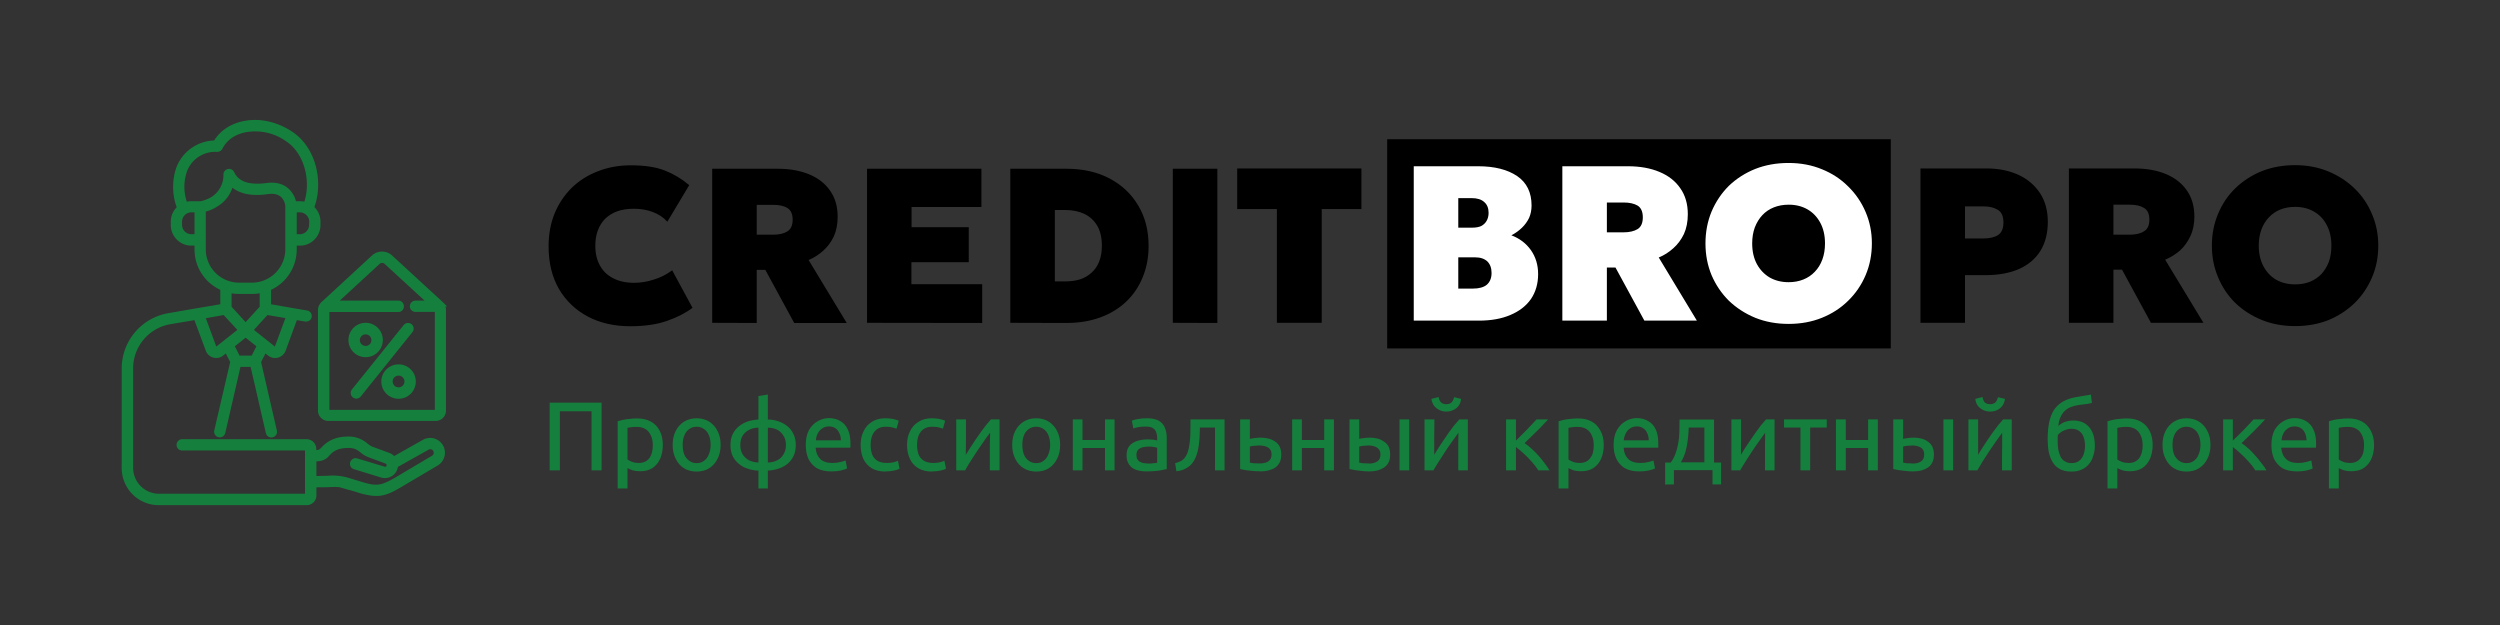
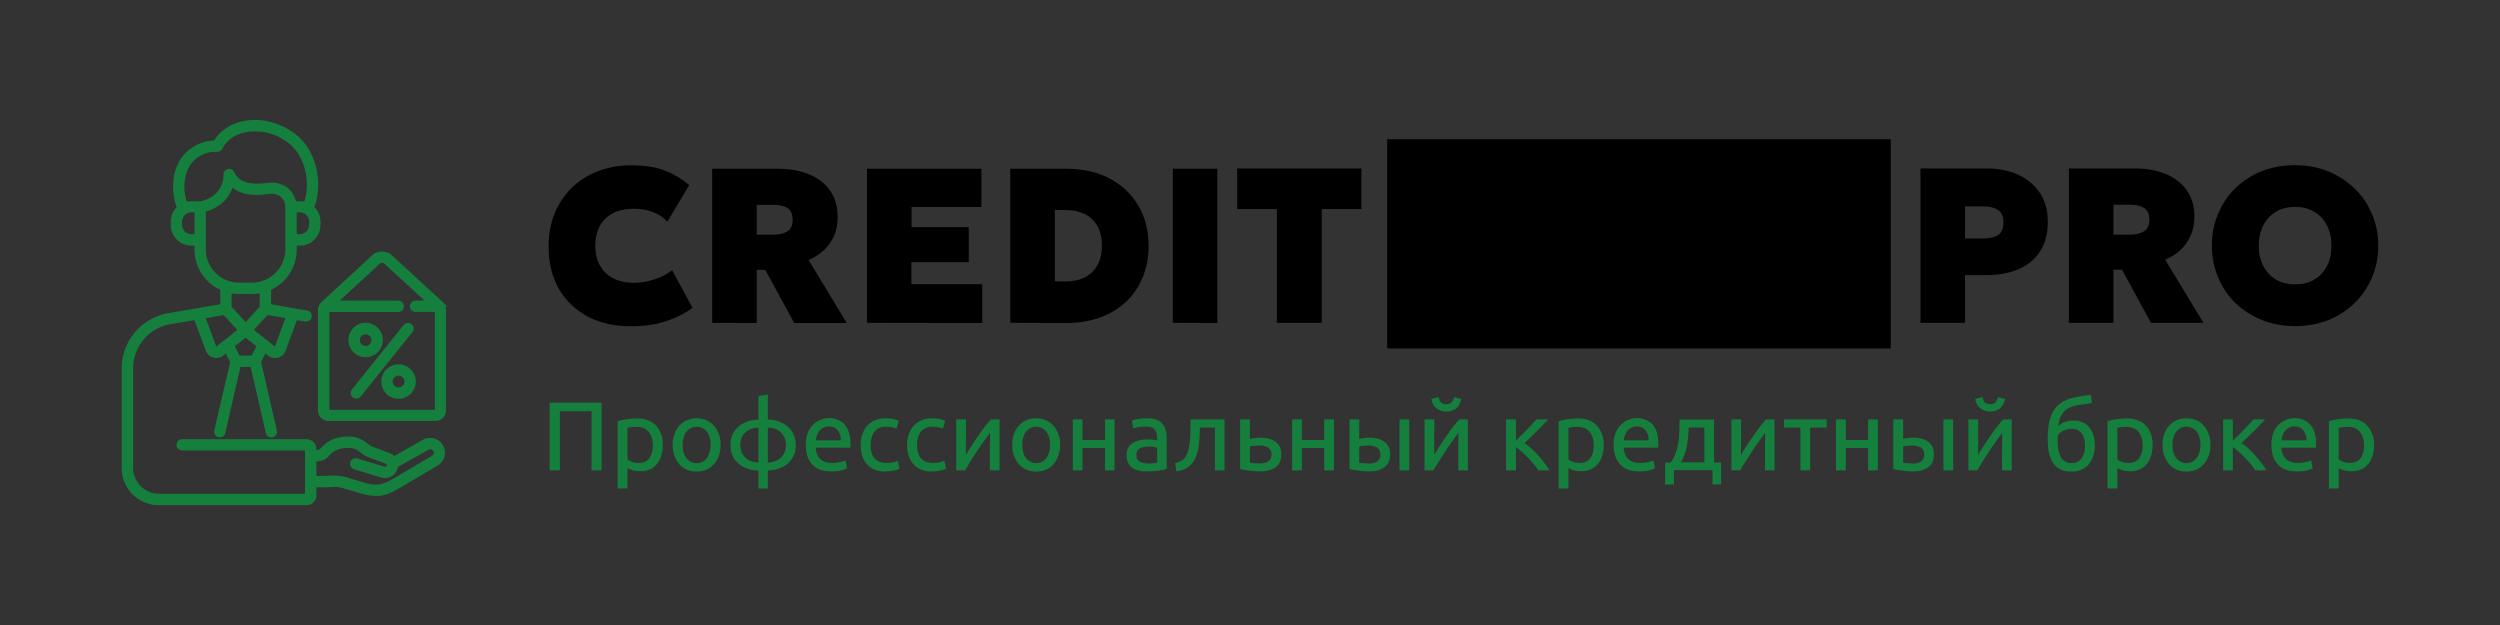
<svg xmlns="http://www.w3.org/2000/svg" viewBox="0 0 160 40">
  <rect x="0" y="0" width="160" height="40" fill="#333333" stroke="none" />
  <g>
    <path d="M40.34 20.88q-1.54 0-2.72-.62-1.18-.63-1.85-1.77-.66-1.15-.66-2.72 0-1.15.38-2.1.4-.96 1.1-1.65.71-.69 1.68-1.06.96-.38 2.11-.38 1.32 0 2.16.33.85.33 1.57.94l-1.4 2.34q-.38-.42-.93-.62-.54-.21-1.21-.21-.6 0-1.06.16-.46.17-.78.48-.3.3-.47.75-.16.43-.16.98 0 .74.3 1.27.29.53.85.81.55.29 1.34.29.61 0 1.23-.2.63-.18 1.2-.6l1.3 2.4q-.66.5-1.64.84-.98.34-2.34.34zm5.24-.22V10.8h4.2q1.15 0 2.01.36.87.36 1.34 1.05.48.68.48 1.66 0 .72-.25 1.27-.26.54-.68.91-.42.38-.93.59l2.44 4.03h-3.36l-1.85-3.4h-.55v3.4zm2.85-5.64h1.05q.58 0 .91-.21.34-.21.34-.75t-.34-.75q-.33-.2-.9-.2h-1.06zm7.06 5.64V10.8h7.32v2.45h-4.47v1.29H62v2.24h-3.67v1.41h4.53v2.48zm9.17 0V10.8h3.59q1.58 0 2.76.62 1.19.63 1.84 1.74.66 1.1.66 2.58 0 1.1-.38 2.01-.37.91-1.07 1.57-.69.65-1.66 1-.96.35-2.15.35zm2.85-2.65h.66q.53 0 .95-.13.43-.14.74-.43.32-.28.49-.72.17-.43.17-1 0-.78-.3-1.29-.3-.5-.82-.75-.53-.25-1.23-.25h-.66zm7.55 2.65V10.8h2.85v9.87zm6.66 0v-7.28h-2.54v-2.6h7.95v2.6h-2.54v7.28z" aria-label="CREDIT" />
    <path fill="#000" d="M88.78 8.91h32.23V22.3H88.78z" />
-     <path fill="#fff" d="M90.48 20.52v-9.88h4.12q1.57 0 2.5.63.92.63.92 1.88 0 .44-.16.8-.17.35-.46.63-.29.28-.67.48.79.3 1.25.95.46.66.46 1.53 0 .92-.46 1.6-.46.66-1.32 1.02-.84.36-2.01.36zm2.85-2.05h.93q.6 0 .9-.25.3-.27.3-.75 0-.47-.27-.74-.28-.26-.78-.26h-1.08zm0-3.9h.9q.33 0 .56-.1.23-.12.35-.33.13-.22.13-.52 0-.45-.28-.69-.27-.25-.8-.25h-.86zm6.66 5.95v-9.88h4.2q1.15 0 2.01.36.87.36 1.34 1.05.48.68.48 1.66 0 .72-.25 1.27-.26.54-.68.91-.42.38-.93.59l2.44 4.04h-3.36l-1.85-3.4h-.55v3.4zm2.85-5.65h1.05q.58 0 .92-.21.33-.21.33-.75t-.33-.75q-.34-.2-.9-.2h-1.07zm11.63 5.86q-1.16 0-2.13-.39-.97-.4-1.7-1.1-.7-.7-1.1-1.63-.39-.94-.39-2.03 0-1.1.39-2.04.4-.94 1.1-1.64.73-.7 1.7-1.09.97-.38 2.13-.38t2.13.4q.97.39 1.68 1.1.72.7 1.12 1.64.4.93.4 2 0 1.1-.4 2.04t-1.12 1.64q-.71.7-1.68 1.09-.97.39-2.13.39zm0-2.67q.52 0 .94-.17.43-.17.74-.5.31-.32.48-.78.17-.46.17-1.03 0-.76-.3-1.32t-.82-.86q-.52-.3-1.2-.3-.52 0-.95.17-.43.17-.74.5-.3.32-.48.78-.17.46-.17 1.03 0 .76.3 1.32.3.55.82.86.53.3 1.21.3z" aria-label="BRO" />
    <path d="M122.91 20.66v-9.88h4.22q1.14 0 2.03.4.88.4 1.4 1.18.5.76.5 1.84t-.47 1.85q-.47.76-1.36 1.16-.9.4-2.17.4h-1.3v3.05zm2.85-5.4h1.19q.59 0 .93-.22.34-.23.34-.8 0-.6-.36-.81-.35-.22-.9-.22h-1.2zm6.65 5.4v-9.88h4.19q1.16 0 2.02.36.86.36 1.34 1.05.48.69.48 1.67 0 .72-.26 1.26-.25.54-.67.92-.43.37-.94.58l2.45 4.04h-3.36l-1.85-3.4h-.55v3.4zm2.85-5.64h1.04q.59 0 .92-.22.34-.2.34-.74 0-.55-.34-.75-.33-.21-.9-.21h-1.06zm11.63 5.85q-1.16 0-2.13-.39-.98-.4-1.7-1.09-.71-.7-1.1-1.64-.4-.94-.4-2.03 0-1.1.4-2.04.39-.94 1.1-1.63.72-.7 1.7-1.1.97-.38 2.13-.38 1.15 0 2.12.4.97.4 1.69 1.1.72.7 1.11 1.64.4.93.4 2.01 0 1.1-.4 2.03-.4.94-1.11 1.64-.72.7-1.69 1.1-.97.38-2.12.38zm0-2.67q.51 0 .93-.16.44-.18.75-.5.3-.33.48-.79.16-.46.16-1.03 0-.76-.3-1.32-.29-.56-.82-.86-.52-.3-1.2-.3-.52 0-.95.17-.42.17-.73.5-.31.32-.48.78-.17.46-.17 1.03 0 .76.3 1.32t.81.86q.53.3 1.22.3z" aria-label="PRO" />
  </g>
  <path fill="#15803d" d="M35.18 30.1v-4.33h3.32v4.33h-.64v-3.78h-2.03v3.78zm4.35 1.16v-4.3l.34-.09q.19-.04.42-.06.23-.03.49-.03.5 0 .87.2t.57.59q.2.38.2.9 0 .5-.17.89-.17.38-.5.6-.32.2-.78.2-.27 0-.48-.06-.2-.07-.33-.14v1.3zm1.34-1.63q.25 0 .41-.08.18-.09.29-.24.1-.15.16-.36.05-.21.05-.46 0-.37-.13-.63-.12-.27-.34-.4-.23-.14-.54-.14-.22 0-.38.02l-.23.04v2.03q.1.07.29.15.19.07.42.07zm3.71.55q-.45 0-.8-.21-.34-.21-.53-.6-.2-.38-.2-.9 0-.51.2-.9.2-.38.54-.59.35-.21.8-.21.44 0 .79.21.34.21.54.6.2.38.2.89 0 .52-.2.9-.2.39-.54.6-.33.21-.8.21zm0-.54q.29 0 .48-.15.2-.14.3-.4.12-.27.12-.62t-.11-.61q-.11-.27-.31-.4-.2-.15-.48-.15-.27 0-.47.15-.2.13-.31.4-.11.26-.11.6 0 .36.1.63.12.26.32.4.2.15.47.15zm3.96 1.62v-1.14q-.37-.01-.7-.13-.32-.1-.57-.32-.24-.2-.39-.5-.13-.3-.13-.69 0-.38.13-.67.14-.3.39-.51.24-.2.56-.32.34-.11.71-.13v-1.5l.6-.1v1.6q.34 0 .66.11.32.1.57.3.26.2.4.5.16.3.16.72 0 .41-.15.72-.15.3-.4.5-.26.2-.58.3-.32.1-.66.12v1.14zm0-1.66v-2.23q-.34 0-.6.14-.26.13-.41.37-.15.24-.15.6t.15.6q.15.24.41.38.26.13.6.14zm.6 0q.31 0 .58-.13.26-.12.41-.37.17-.25.17-.62t-.17-.61q-.15-.25-.41-.38-.27-.12-.58-.12zm4.08.57q-.58 0-.95-.21-.36-.23-.54-.61-.16-.38-.16-.87 0-.57.2-.95.22-.38.56-.57.34-.2.72-.2.42 0 .73.19.31.17.48.54.17.35.17.9v.13l-.01.13H52.2q.03.46.29.72.26.26.78.26.3 0 .51-.06.22-.05.34-.1l.09.51q-.1.06-.39.13-.27.06-.6.06zm-1-1.99h1.6q-.01-.26-.1-.46-.09-.2-.25-.31-.17-.12-.42-.12-.25 0-.43.13-.19.12-.29.33-.1.2-.11.43zm4.46 2q-.54 0-.9-.22-.35-.22-.53-.6-.17-.39-.17-.89 0-.49.19-.87.18-.39.53-.6.36-.23.85-.23.26 0 .48.04.24.05.39.12l-.14.5-.29-.08q-.16-.04-.4-.04-.47 0-.72.31t-.25.85q0 .35.1.62.1.25.33.4.23.14.62.14.21 0 .4-.04.19-.05.3-.1l.1.51q-.13.07-.37.12-.25.05-.52.05zm2.98 0q-.54 0-.9-.22t-.53-.6q-.18-.39-.18-.89 0-.49.19-.87.19-.39.54-.6.35-.23.85-.23.25 0 .48.04.23.05.38.12l-.14.5-.28-.08q-.16-.04-.4-.04-.48 0-.73.31t-.25.85q0 .35.1.62.1.25.34.4.23.14.61.14.22 0 .4-.04.2-.05.3-.1l.1.51q-.12.07-.37.12-.24.05-.51.05zm1.54-.08v-3.26h.62v1.22l-.01 1.05.29-.46.32-.49.34-.49.34-.45.32-.38h.55v3.26h-.62v-1.69l.02-.72q-.2.25-.41.56l-.44.64-.42.65q-.2.31-.33.56zm5.12.08q-.45 0-.8-.21-.35-.21-.54-.6-.2-.38-.2-.9 0-.51.2-.9.2-.38.54-.59.35-.21.8-.21.45 0 .79.21t.54.6q.2.38.2.89 0 .52-.2.9-.2.39-.53.6-.34.21-.8.21zm0-.54q.28 0 .47-.15.2-.14.3-.4.12-.27.12-.62t-.11-.61q-.11-.27-.31-.4-.2-.15-.47-.15-.28 0-.48.15-.2.13-.31.4-.1.26-.1.6 0 .36.1.63.11.26.31.4.2.15.48.15zm2.34.46v-3.26h.62v1.32h1.44v-1.32h.61v3.26h-.61v-1.43h-1.44v1.43zm4.72.07q-.37 0-.66-.1-.3-.1-.45-.33-.17-.23-.17-.6 0-.38.18-.6.19-.22.5-.32t.7-.1l.34.02.24.05v-.15q0-.2-.06-.37-.05-.16-.21-.27-.15-.1-.45-.1-.31 0-.51.04t-.3.08l-.09-.5q.13-.06.38-.1.26-.05.58-.05.47 0 .75.15.28.16.4.45.12.28.12.65v2l-.5.1q-.35.05-.79.05zm.07-.5q.19 0 .35-.02l.26-.03v-.96q-.06-.03-.2-.05-.13-.03-.33-.03-.19 0-.38.04-.18.04-.3.15-.12.12-.12.35 0 .3.2.42.19.12.52.12zm1.84.49-.08-.52q.31-.07.5-.22.18-.16.29-.44.08-.22.12-.5.05-.29.06-.6l.01-.65v-.39h2.18v3.26h-.61v-2.74h-.97v.14l-.02.52q-.02.29-.06.57-.04.28-.13.52-.08.26-.25.5-.16.22-.42.36-.25.15-.62.19zm5.35 0q-.25 0-.48-.02l-.43-.05-.36-.07v-3.18h.62v1.25q.1-.03.29-.05.2-.03.4-.03.27 0 .51.06t.43.2q.18.12.28.32.1.21.1.5 0 .3-.1.5t-.28.33q-.18.12-.44.19-.25.06-.54.06zm-.02-.5q.35 0 .55-.13.21-.14.21-.45 0-.3-.22-.44-.23-.13-.56-.13l-.33.02q-.17.01-.28.05v1.03l.25.04.38.01zm2.08.44v-3.26h.62v1.32h1.43v-1.32h.62v3.26h-.62v-1.43h-1.43v1.43zm4.92.07q-.24 0-.47-.03l-.42-.05-.36-.07v-3.18h.62v1.25q.1-.03.29-.05.19-.03.39-.03.26 0 .5.06.23.06.41.2.19.12.29.32.1.21.1.5 0 .3-.1.5t-.29.33q-.18.12-.42.19-.24.06-.54.06zm-.02-.5q.34 0 .55-.14.2-.14.2-.45 0-.3-.23-.44-.22-.13-.53-.13l-.32.02q-.17.01-.28.05v1.03l.24.04.37.01zm1.97.43v-3.26h.62v3.26zm1.6 0v-3.26h.63l-.01 1.22v1.05l.28-.46.33-.49.33-.49.34-.45.33-.38h.54v3.26h-.61v-1.69l.01-.72-.4.56q-.22.3-.44.64l-.42.65q-.2.31-.34.56zm1.39-3.76q-.24 0-.44-.1t-.34-.27q-.13-.18-.17-.44l.46-.12q.04.23.16.35.12.11.33.11.21 0 .33-.11.13-.12.17-.34l.45.11q-.03.26-.16.44t-.34.27q-.2.1-.45.1zm3.83 3.76v-3.26h.63v1.36l.34-.34.37-.37.34-.36.27-.29h.74l-.33.35q-.18.2-.4.41l-.42.41-.36.35q.2.13.43.34.23.2.45.45.22.24.4.49.18.24.32.46h-.72q-.17-.28-.43-.56-.25-.29-.52-.53-.27-.25-.48-.4v1.49zm3.36 1.16v-4.3l.33-.09q.2-.04.43-.06.23-.03.49-.03.5 0 .87.2.36.2.56.59.21.38.21.9 0 .5-.17.89-.17.38-.5.6-.32.2-.79.2-.26 0-.47-.06-.2-.07-.33-.14v1.3zm1.34-1.63q.24 0 .41-.08.18-.09.28-.24.12-.15.17-.36.05-.21.05-.46 0-.37-.13-.63-.12-.27-.34-.4-.23-.14-.54-.14-.22 0-.38.02l-.23.04v2.03q.1.07.29.15.19.07.42.07zm3.83.54q-.57 0-.94-.21-.36-.23-.54-.61-.17-.38-.17-.87 0-.57.21-.95.22-.38.55-.57.35-.2.72-.2.43 0 .73.19.32.17.49.54.16.35.16.9v.26h-2.22q.03.46.29.72.26.26.78.26.3 0 .51-.06.22-.05.33-.1l.1.51q-.11.06-.4.13-.27.06-.6.06zm-1-1.99h1.6q0-.26-.1-.46-.08-.2-.25-.31-.16-.12-.41-.12-.26 0-.44.13-.18.12-.28.33-.1.2-.12.43zm2.65 2.83V29.6h.36q.2-.28.31-.59.11-.31.17-.65.06-.34.07-.72l.01-.79h2.21v2.75h.45V31h-.55v-.91h-2.47V31zm1-1.42h1.51v-2.23h-1q-.01.38-.06.77-.04.38-.14.75-.1.36-.3.7zm3.24.51v-3.26h.62v1.22l-.01 1.05.28-.46.33-.49.34-.49.33-.45.33-.38h.54v3.26h-.61v-1.69l.01-.72-.4.56q-.22.3-.44.64l-.42.65q-.2.31-.34.56zm4.42 0v-2.74h-1.05v-.52h2.73v.52h-1.06v2.74zm2.27 0v-3.26h.63v1.32h1.43v-1.32h.62v3.26h-.62v-1.43h-1.43v1.43zm4.93.07q-.25 0-.47-.03l-.43-.05-.36-.07v-3.18h.63v1.25q.1-.03.28-.05.2-.03.4-.03.25 0 .5.06.23.06.41.2.18.12.28.32.1.21.1.5 0 .3-.1.5t-.28.33q-.18.12-.42.19-.25.06-.54.06zm-.03-.5q.35 0 .55-.14.2-.14.2-.45 0-.3-.22-.44-.23-.13-.53-.13l-.32.02q-.17.01-.28.05v1.03l.24.04.36.01zm1.98.43v-3.26h.62v3.26zm1.6 0v-3.26h.62v2.27q.12-.22.28-.46l.32-.49.34-.49.34-.45.32-.38h.55v3.26h-.62v-.87l.01-.82v-.72l-.4.56-.44.64-.42.65-.33.56zm1.39-3.76q-.24 0-.45-.1-.2-.1-.34-.27-.13-.18-.16-.44l.46-.12q.04.23.15.35.13.11.34.11.2 0 .33-.11.12-.12.17-.34l.45.11q-.04.26-.17.44t-.33.27q-.2.1-.45.1zm5.2 3.84q-.44 0-.74-.16-.29-.16-.46-.44-.17-.28-.25-.66-.07-.37-.07-.8 0-.6.09-1.06.1-.48.31-.82.23-.34.6-.55.39-.22.97-.3l.47-.08q.18-.02.33-.06l.06.54-.3.06-.46.06q-.42.05-.72.2-.28.15-.45.43-.17.28-.22.72.2-.18.45-.27.27-.08.49-.08.45 0 .76.19.32.2.48.56.16.36.16.86 0 .34-.1.64-.08.3-.27.53-.18.23-.47.36-.27.13-.65.13zm0-.54q.31 0 .5-.15t.28-.4q.09-.26.09-.57 0-.28-.08-.52-.08-.25-.27-.4-.19-.16-.54-.16-.16 0-.33.06-.16.06-.3.14-.14.1-.22.2l-.01.18v.2q0 .3.04.55.05.25.14.45.1.2.27.3.18.12.44.12zm2.31 1.62v-4.3l.34-.09q.19-.04.42-.06.23-.03.49-.03.5 0 .87.2t.57.59q.2.38.2.9 0 .5-.17.89-.17.38-.5.6-.32.2-.78.2-.27 0-.48-.06-.2-.07-.33-.14v1.3zm1.34-1.63q.25 0 .41-.08.18-.09.29-.24.1-.15.16-.36.05-.21.05-.46 0-.37-.13-.63-.12-.27-.34-.4-.23-.14-.54-.14-.22 0-.38.02l-.23.04v2.03q.1.07.29.15.19.07.42.07zm3.71.55q-.45 0-.8-.21-.34-.21-.53-.6-.2-.38-.2-.9 0-.51.2-.9.2-.38.54-.59.35-.21.8-.21.44 0 .79.21.34.21.54.6.2.38.2.89 0 .52-.2.9-.2.39-.54.6-.33.21-.8.21zm0-.54q.29 0 .48-.15.2-.14.3-.4.12-.27.12-.62t-.11-.61q-.11-.27-.31-.4-.2-.15-.48-.15-.27 0-.47.15-.2.13-.31.4-.11.26-.11.6 0 .36.1.63.12.26.32.4.2.15.47.15zm2.35.46v-3.26h.62v1.36l.35-.34.37-.37.34-.36.27-.29h.74l-.33.35-.4.41-.42.41-.36.35q.2.13.43.34.23.2.44.45.22.24.4.49.2.24.32.46h-.71q-.17-.28-.43-.56-.26-.29-.53-.53-.26-.25-.48-.4v1.49zm4.74.07q-.58 0-.95-.21-.36-.23-.54-.61-.16-.38-.16-.87 0-.57.2-.95.22-.38.56-.57.34-.2.72-.2.42 0 .73.19.31.17.48.54.17.35.17.9v.13l-.01.13H146q.03.46.3.72.25.26.77.26.3 0 .51-.06.22-.05.34-.1l.09.51q-.1.06-.39.13-.27.06-.6.06zm-1-1.99h1.6q-.01-.26-.1-.46-.09-.2-.25-.31-.17-.12-.42-.12-.25 0-.43.13-.19.12-.29.33-.1.2-.11.43zm3.03 3.08v-4.3l.33-.09q.2-.04.43-.06.23-.03.49-.03.5 0 .87.2.36.2.56.59.21.38.21.9 0 .5-.17.89-.17.38-.5.6-.32.2-.79.2-.26 0-.47-.06-.2-.07-.33-.14v1.3zm1.34-1.63q.24 0 .41-.08.18-.09.28-.24.12-.15.17-.36.05-.21.05-.46 0-.37-.13-.63-.12-.27-.34-.4-.23-.14-.54-.14-.22 0-.38.02l-.23.04v2.03q.1.07.29.15.19.07.42.07z" aria-label="Профессиональный кредитный брокер" />
  <g fill="#15803d" stroke="#15803d" stroke-width=".3">
    <path d="M27.72 28.2a.8.8 0 0 0-.58.08l-1.95 1.1a.67.67 0 0 0-.32-.25l-1.14-.42c-.1-.05-.2-.12-.3-.2a1.68 1.68 0 0 0-1.21-.42c-.96.02-1.37.47-1.57.69l-.06.05c-.1.11-.24.13-.5.13v-.23a.47.47 0 0 0-.46-.47h-7.98c-.11 0-.2.1-.2.21 0 .12.09.21.2.21h7.98c.02 0 .04.02.04.05v2.98c0 .02-.02.04-.04.04h-9.45c-1 0-1.81-.81-1.81-1.81v-6.35a3.02 3.02 0 0 1 2.51-2.99l1.66-.28.77 2.07a.56.56 0 0 0 .53.37c.13 0 .26-.04.36-.13l.3-.24.39.76-1.03 4.43a.21.21 0 1 0 .41.1l1-4.35h.89l1 4.35a.21.21 0 0 0 .26.16.21.21 0 0 0 .15-.26l-1.02-4.43.39-.76.3.24a.57.57 0 0 0 .9-.24l.76-2.07.66.11h.03c.1 0 .2-.07.21-.17a.21.21 0 0 0-.17-.24l-.83-.14-1.6-.28v-1.15a2.7 2.7 0 0 0 1.64-2.5v-.38h.36c.64 0 1.16-.53 1.16-1.17v-.2c0-.37-.16-.7-.42-.9.28-.69.35-1.56.18-2.4-.21-1-.74-1.83-1.48-2.33A4.35 4.35 0 0 0 17 7.89a3.61 3.61 0 0 0-1.57.05c-.38.1-.72.26-1 .48-.27.2-.48.45-.64.72a2.53 2.53 0 0 0-2.33 1.55c-.32.8-.3 1.86.03 2.61-.25.21-.41.54-.41.9v.2c0 .64.52 1.17 1.16 1.17h.36v.39a2.69 2.69 0 0 0 1.65 2.49v1.15l-1.6.27-1.84.32a3.44 3.44 0 0 0-2.87 3.4v6.35a2.22 2.22 0 0 0 2.24 2.24h9.45c.26 0 .47-.22.47-.47v-.67l.89-.01c.45-.02.67-.03.9.04l.48.14c.16.04.38.1.74.22.39.1.68.16.95.16.1 0 .2 0 .3-.02.4-.06.77-.25 1.21-.51l2.37-1.4a.8.8 0 0 0-.22-1.46zm-13.79-5.9a.14.14 0 0 1-.13.03.14.14 0 0 1-.1-.1l-.73-1.98 1.4-.25 1.04 1.13-.97.77zm2.27.61h-.96l-.4-.79.88-.7.88.7zm1.53-.67a.14.14 0 0 1-.1.09c-.04.01-.1 0-.13-.03l-.5-.4-.97-.77L17.06 20l1.41.24zm2.2-7.84c0 .4-.33.74-.74.74h-.35v-1.7h.35c.41 0 .75.34.75.75zm-8.08-3.55a2.08 2.08 0 0 1 2.04-1.28c.09 0 .17-.04.21-.12.27-.54.78-.93 1.44-1.1a3.55 3.55 0 0 1 2.86.57c1.32.88 1.68 2.86 1.17 4.17a1.15 1.15 0 0 0-.38-.06h-.37a1.5 1.5 0 0 0-.46-.85c-.22-.2-.62-.4-1.26-.32-1.2.16-1.93-.1-2.25-.78a.21.21 0 0 0-.4.09 1.8 1.8 0 0 1-.83 1.56c-.33.2-.66.28-.78.3h-.6c-.13 0-.26.02-.38.06a3.16 3.16 0 0 1-.01-2.24zm.75 4.29h-.36a.75.75 0 0 1-.74-.74v-.21c0-.41.33-.75.74-.75h.36zm.42.81v-2.53c.2-.04.5-.13.8-.33.38-.22.81-.64.98-1.35.2.22.47.37.78.47.43.13.94.15 1.57.06.39-.05.7.02.93.22.24.22.33.53.33.75v2.71a2.29 2.29 0 0 1-2.28 2.29h-.83a2.28 2.28 0 0 1-2.28-2.29zm2.29 2.71h.82c.22 0 .43-.02.64-.08v1.11l-1.05 1.15-1.05-1.15v-1.1c.2.05.42.07.64.07zm12.59 10.4a.37.37 0 0 1-.18.24l-2.36 1.4c-.9.52-1.25.58-2.13.32l-.73-.22c-.2-.06-.31-.1-.5-.14a3.37 3.37 0 0 0-1.02-.06l-.88.02v-1.24c.3 0 .57-.02.8-.25l.06-.07c.18-.2.5-.53 1.27-.54.51-.02.72.15.95.33.11.09.24.18.4.25l1.15.43a.26.26 0 0 1 .16.2v.12a.26.26 0 0 1-.32.16l-1.73-.52a.21.21 0 1 0-.12.4l1.72.53a.69.69 0 0 0 .51-.05.67.67 0 0 0 .37-.58l2.03-1.14c.17-.1.39-.05.5.12.05.08.07.19.05.29z" />
    <path d="m28.25 19.46-.01-.01L25 16.47a.8.8 0 0 0-1.1 0l-3.23 2.98c-.1.1-.17.24-.17.38v6.45c0 .28.23.51.52.51h6.86c.28 0 .51-.23.51-.5v-6.46a.5.5 0 0 0-.15-.37zm-.27 6.82c0 .05-.04.1-.09.1h-6.86a.09.09 0 0 1-.1-.1v-6.46h4.57c.11 0 .2-.1.2-.21 0-.12-.09-.22-.2-.22h-4.14l2.83-2.61a.39.39 0 0 1 .53 0l2.84 2.61h-.97c-.12 0-.21.1-.21.22 0 .11.1.2.2.2h1.4v.02z" />
    <path d="M26.25 20.87a.21.21 0 0 0-.3.03l-3.31 4.12a.21.21 0 0 0 .16.34.2.2 0 0 0 .17-.08l3.3-4.11a.21.21 0 0 0-.02-.3zm-2.85 1.84a.95.95 0 1 0 0-1.9.95.95 0 0 0 0 1.9zm0-1.46a.52.52 0 1 1 0 1.04.52.52 0 0 1 0-1.04zm2.1 2.22a.95.95 0 1 0 .01 1.9.95.95 0 0 0 0-1.9zm0 1.47a.52.52 0 1 1 .01-1.05.52.52 0 0 1 0 1.05z" />
  </g>
</svg>